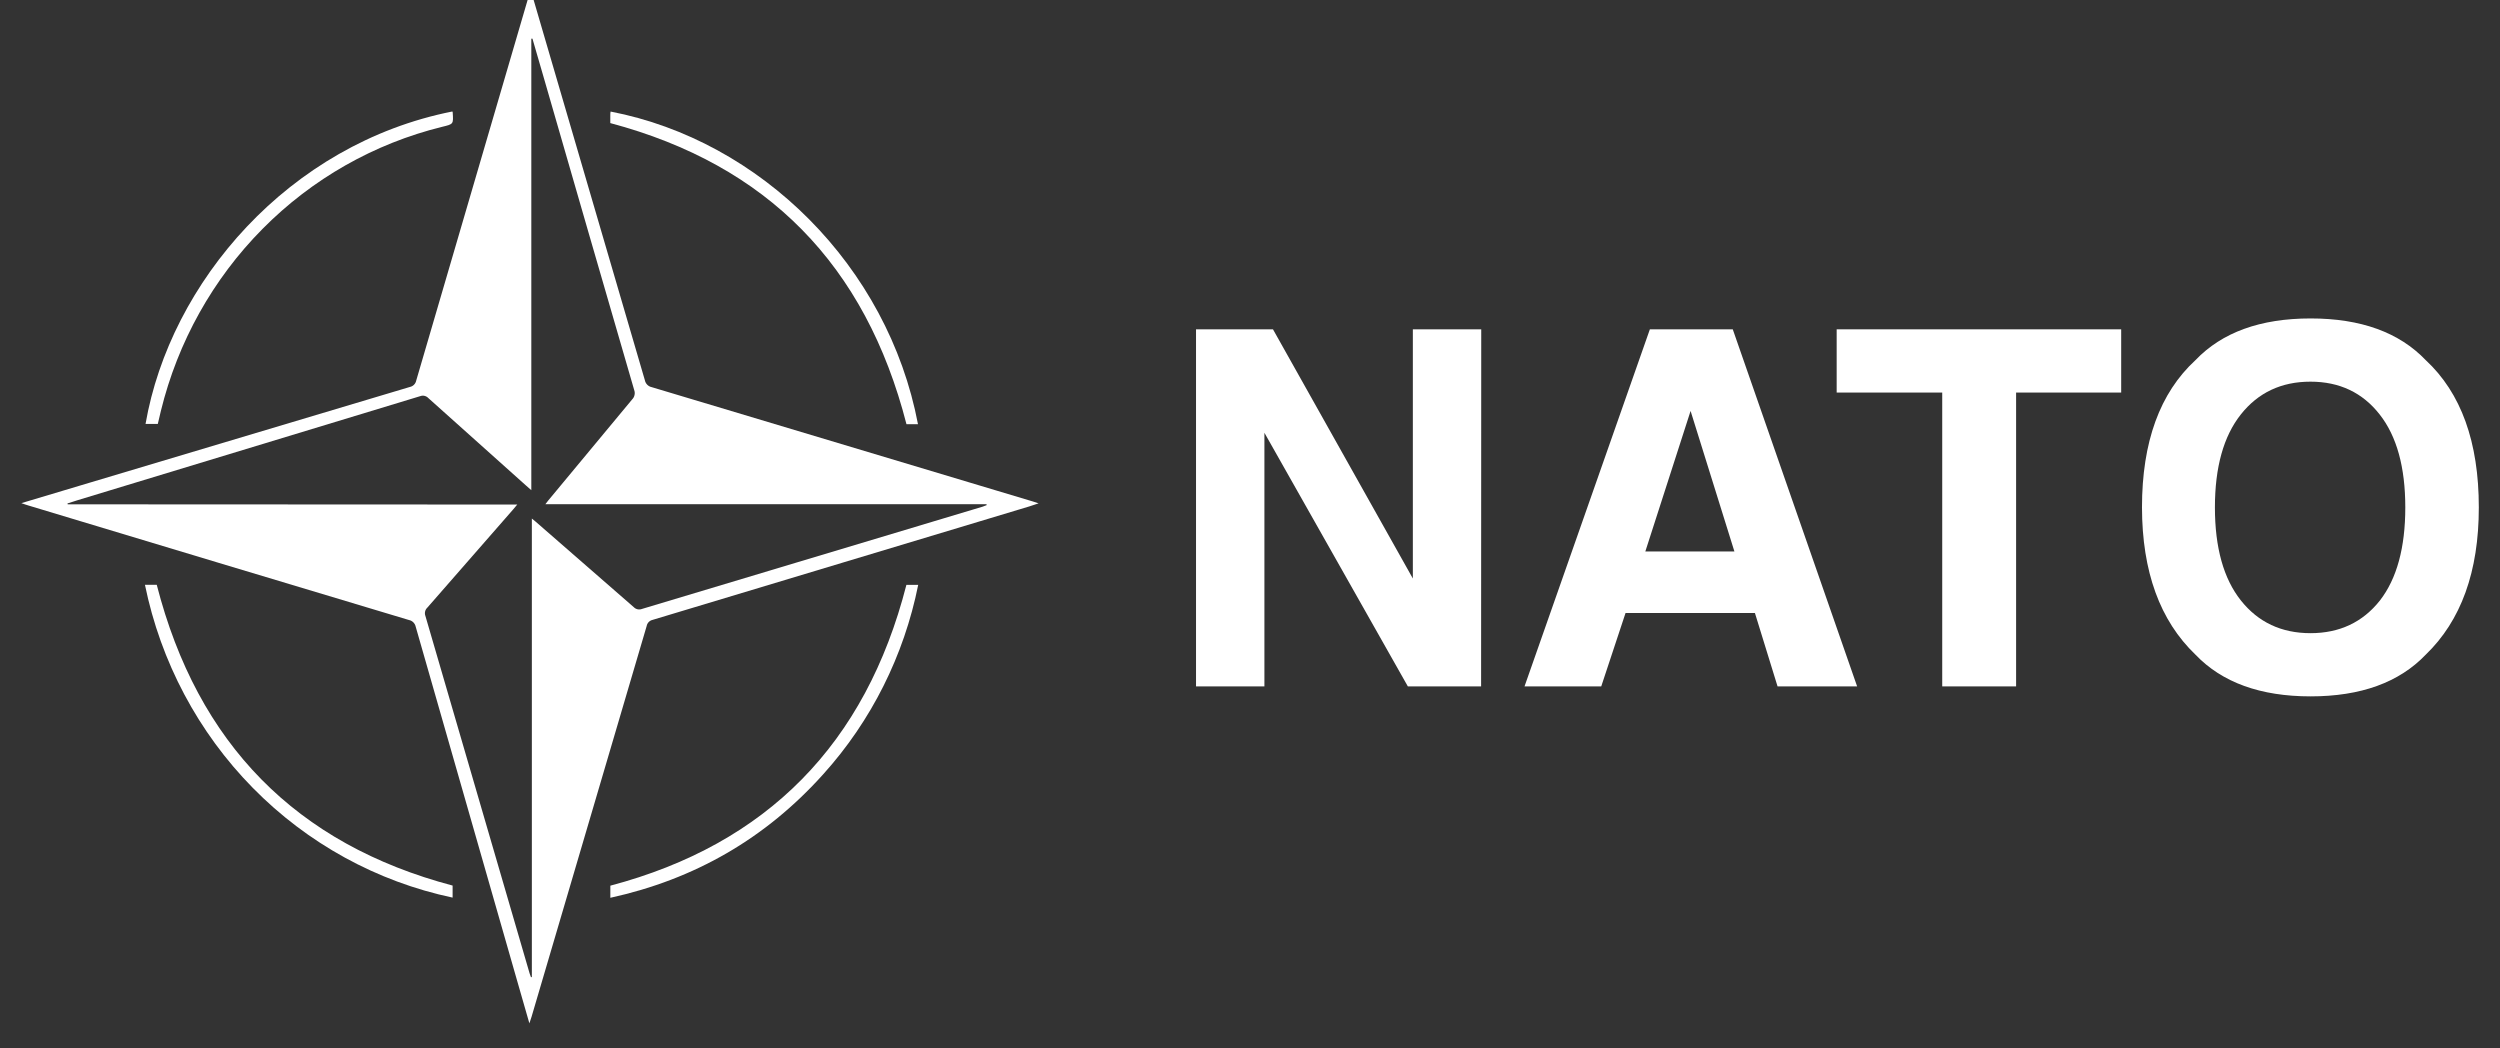
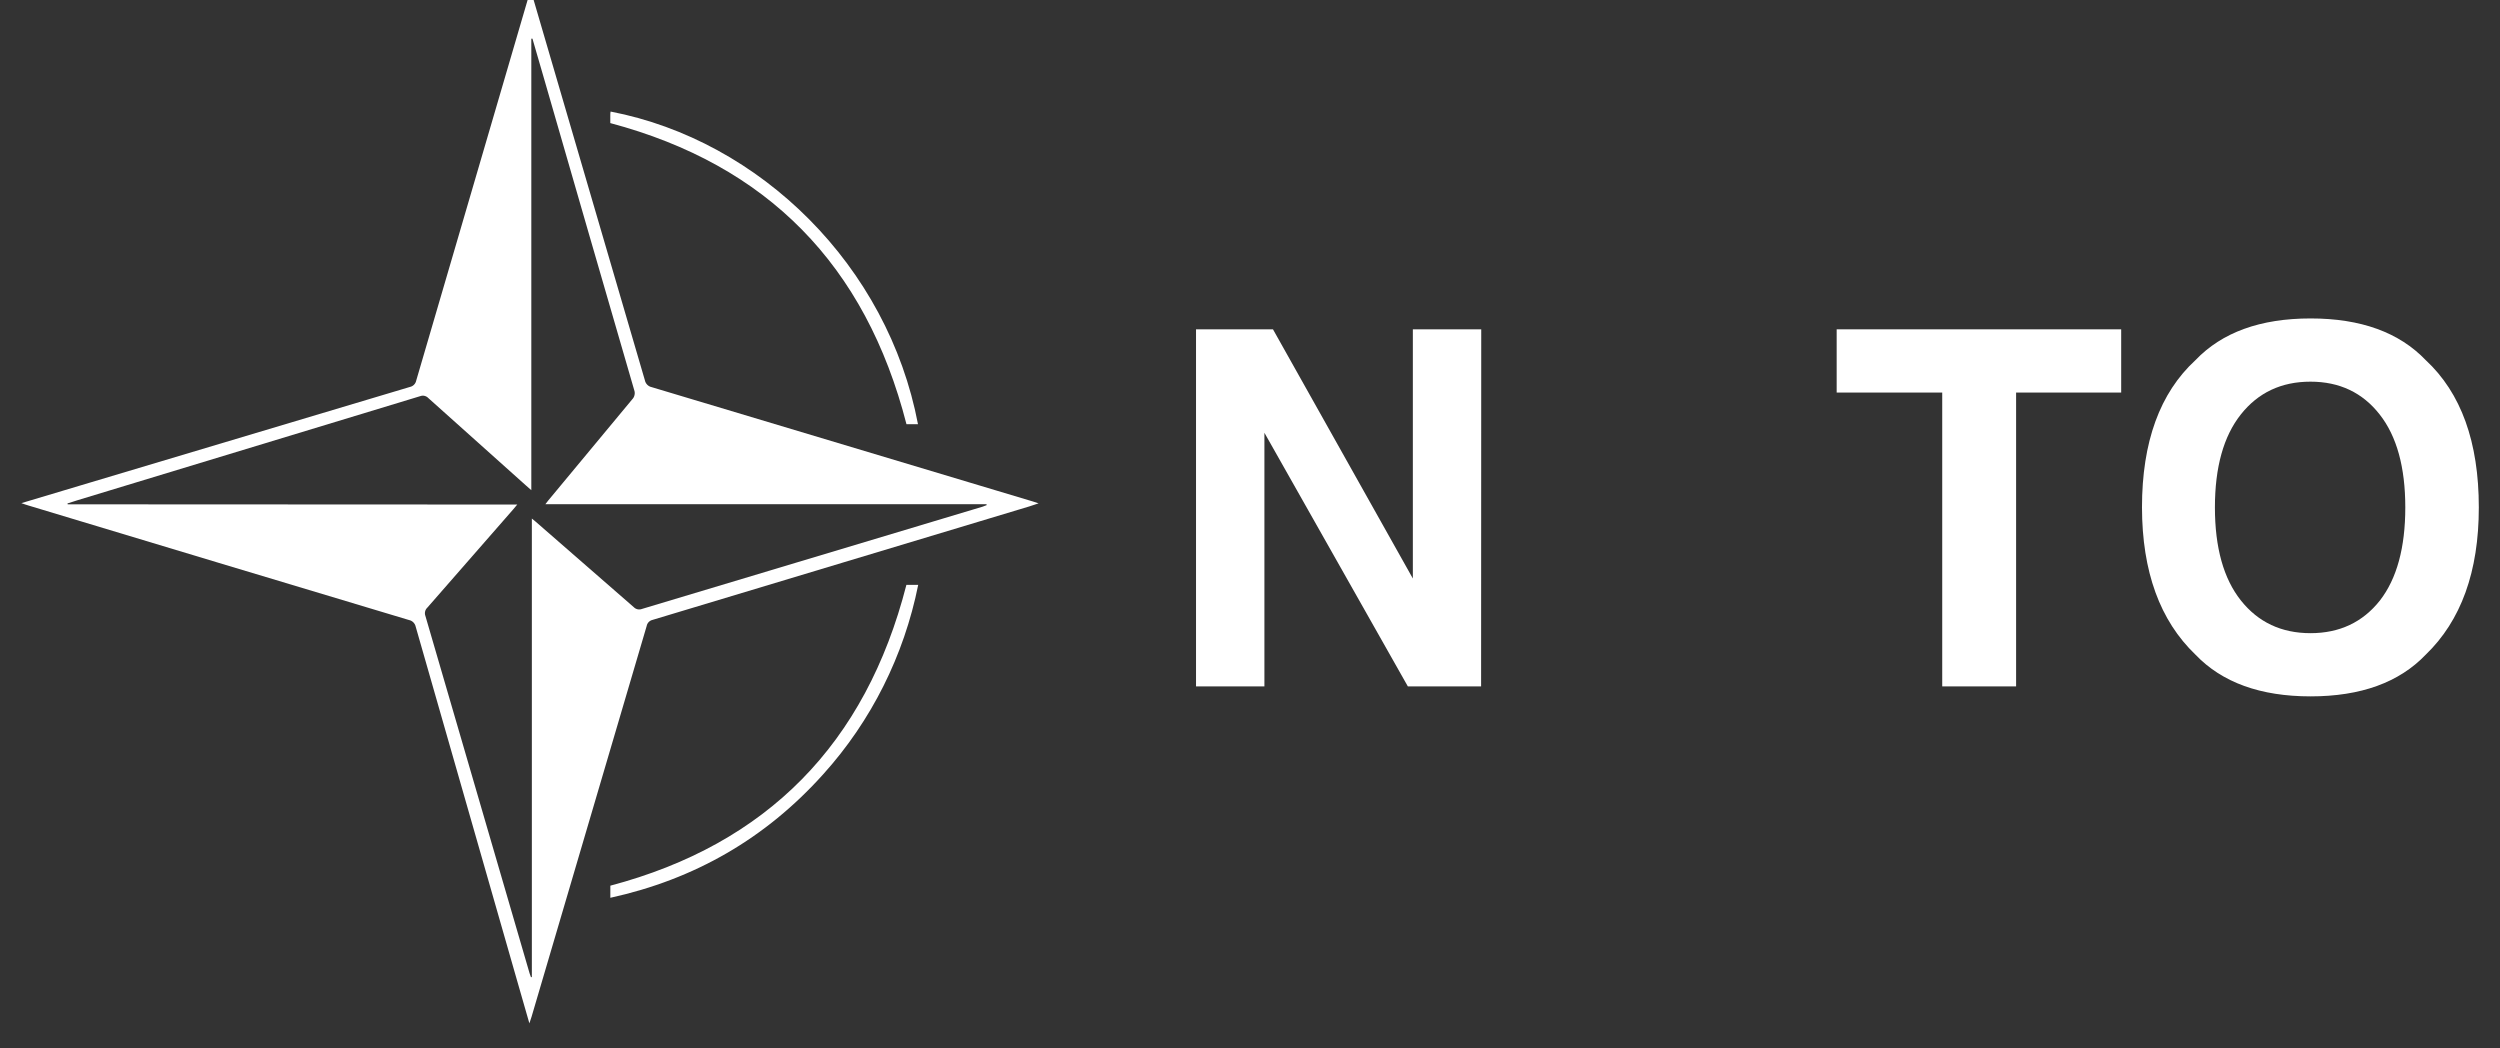
<svg xmlns="http://www.w3.org/2000/svg" width="93" height="39" viewBox="0 0 93 39" fill="none">
  <rect x="0" y="0" width="93" height="39" fill="#333333" stroke="none" />
  <g clip-path="url(#clip0_617_170830)">
    <path d="M0.794 18.717L3.363 17.948C7.323 16.762 11.285 15.578 15.247 14.395C15.305 14.383 15.358 14.355 15.4 14.313C15.442 14.271 15.471 14.217 15.483 14.158C16.873 9.397 18.266 4.637 19.663 -0.123C19.68 -0.194 19.712 -0.26 19.756 -0.317C19.779 -0.243 19.803 -0.167 19.825 -0.091C21.214 4.651 22.602 9.395 23.988 14.141C24 14.206 24.032 14.265 24.077 14.311C24.123 14.358 24.181 14.389 24.244 14.402C28.966 15.815 33.688 17.232 38.41 18.651L38.636 18.724C38.491 18.773 38.392 18.809 38.29 18.839C33.619 20.248 28.947 21.655 24.275 23.06C24.221 23.072 24.171 23.1 24.132 23.14C24.093 23.181 24.066 23.232 24.056 23.288C22.628 28.126 21.202 32.97 19.775 37.82C19.756 37.886 19.732 37.95 19.693 38.069C19.52 37.466 19.36 36.915 19.203 36.364C17.955 32.011 16.709 27.661 15.464 23.313C15.451 23.251 15.42 23.195 15.376 23.151C15.332 23.107 15.276 23.077 15.215 23.065C10.493 21.648 5.772 20.228 1.052 18.803C0.976 18.782 0.907 18.755 0.794 18.717ZM19.242 18.769C19.174 18.85 19.134 18.899 19.092 18.948C18.028 20.166 16.963 21.385 15.897 22.604C15.856 22.642 15.827 22.692 15.814 22.747C15.801 22.803 15.805 22.86 15.825 22.913C17.119 27.345 18.411 31.777 19.701 36.209C19.715 36.258 19.735 36.305 19.753 36.354L19.785 36.344V19.29C19.847 19.341 19.887 19.371 19.924 19.404C21.143 20.464 22.36 21.525 23.577 22.587C23.616 22.627 23.667 22.655 23.722 22.666C23.777 22.677 23.834 22.672 23.886 22.651C28.11 21.38 32.335 20.112 36.56 18.846C36.609 18.83 36.657 18.812 36.704 18.791L36.697 18.755H20.289C20.337 18.695 20.362 18.659 20.39 18.624C21.432 17.366 22.475 16.11 23.518 14.856C23.562 14.811 23.593 14.754 23.605 14.692C23.619 14.63 23.613 14.565 23.591 14.506C22.461 10.616 21.334 6.725 20.212 2.833L19.807 1.438H19.765V18.235L19.548 18.044C18.345 16.968 17.142 15.891 15.938 14.812C15.9 14.771 15.851 14.741 15.796 14.727C15.742 14.714 15.685 14.717 15.632 14.737C11.383 16.031 7.132 17.322 2.878 18.61C2.75 18.648 2.633 18.689 2.51 18.728L2.518 18.761L19.242 18.769Z" fill="white" />
-     <path d="M16.828 4.147C16.833 4.157 16.837 4.167 16.84 4.177C16.871 4.624 16.869 4.615 16.447 4.718C13.92 5.34 11.609 6.653 9.765 8.516C7.92 10.379 6.613 12.72 5.985 15.285C5.946 15.443 5.91 15.601 5.87 15.771H5.414C6.329 10.493 10.747 5.354 16.828 4.147Z" fill="white" />
    <path d="M34.149 15.781H33.721C32.2 9.856 28.543 6.135 22.703 4.579C22.703 4.509 22.703 4.406 22.703 4.303C22.703 4.252 22.703 4.202 22.714 4.15C28.289 5.224 33.031 9.896 34.149 15.781Z" fill="white" />
-     <path d="M5.392 21.754H5.831C7.35 27.673 11.019 31.403 16.837 32.943V33.391C14.022 32.796 11.438 31.378 9.405 29.31C7.372 27.243 5.977 24.616 5.392 21.754Z" fill="white" />
    <path d="M33.718 21.757H34.157C33.63 24.388 32.41 26.823 30.625 28.801C28.482 31.189 25.844 32.709 22.705 33.398V32.947C28.532 31.402 32.202 27.672 33.718 21.757Z" fill="white" />
    <path d="M55.097 25.534H52.372L47.036 16.099V25.534H44.492V12.251H47.355L52.558 21.52V12.251H55.102L55.097 25.534Z" fill="white" />
-     <path d="M65.283 22.804H60.47L59.566 25.534H56.712L61.375 12.251H64.459L69.085 25.534H66.125L65.283 22.804ZM64.52 20.515L62.89 15.287L61.206 20.515H64.52Z" fill="white" />
    <path d="M78.908 12.251V14.603H74.999V25.534H72.251V14.603H68.324V12.251H78.908Z" fill="white" />
    <path d="M85.954 25.905C84.088 25.905 82.661 25.388 81.673 24.355C80.349 23.088 79.686 21.262 79.682 18.876C79.682 16.442 80.346 14.616 81.673 13.396C82.66 12.363 84.087 11.846 85.954 11.846C87.821 11.846 89.248 12.363 90.236 13.396C91.553 14.617 92.212 16.443 92.212 18.876C92.212 21.261 91.553 23.087 90.236 24.355C89.248 25.388 87.821 25.905 85.954 25.905ZM88.534 22.337C89.163 21.525 89.477 20.371 89.477 18.876C89.477 17.381 89.16 16.229 88.525 15.42C87.889 14.606 87.03 14.198 85.949 14.198C84.867 14.198 84.005 14.604 83.361 15.415C82.717 16.226 82.395 17.379 82.395 18.876C82.395 20.373 82.717 21.526 83.361 22.337C84.005 23.147 84.867 23.553 85.949 23.554C87.03 23.554 87.892 23.149 88.534 22.337Z" fill="white" />
  </g>
  <defs>
    <clipPath id="clip0_617_170830">
      <rect width="92.128" height="38.387" fill="white" transform="translate(0.439)" />
    </clipPath>
  </defs>
</svg>